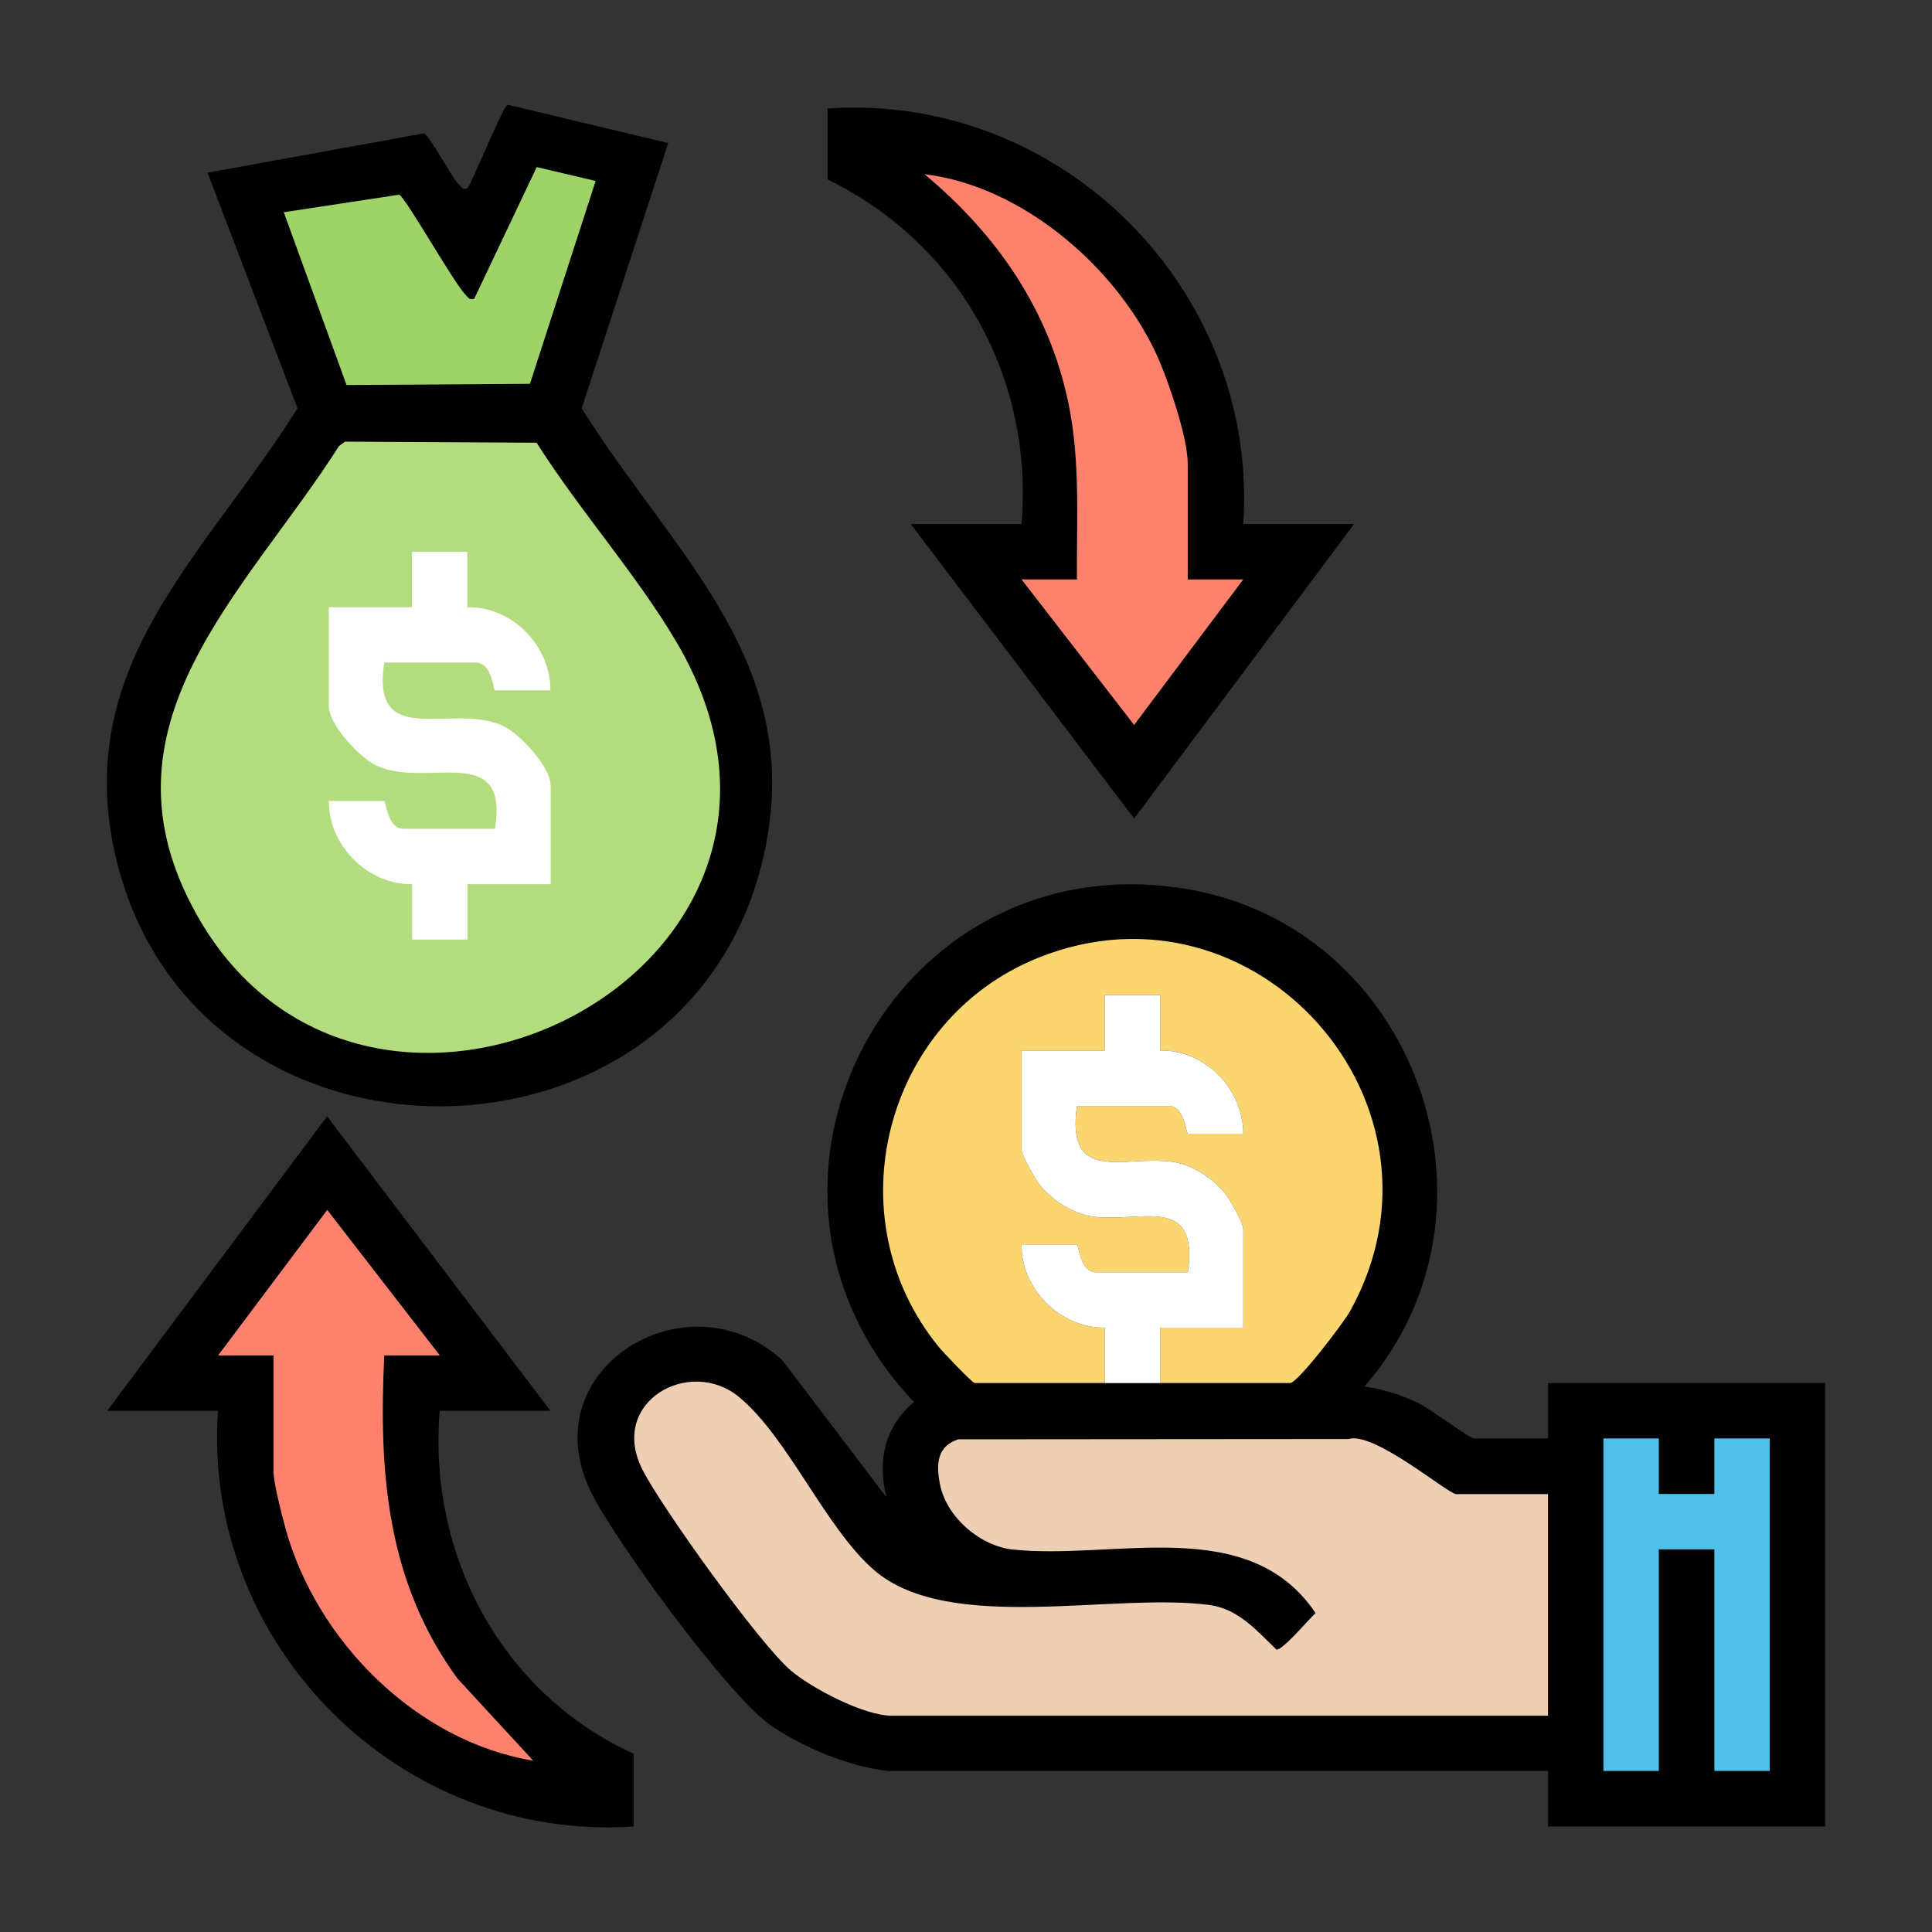
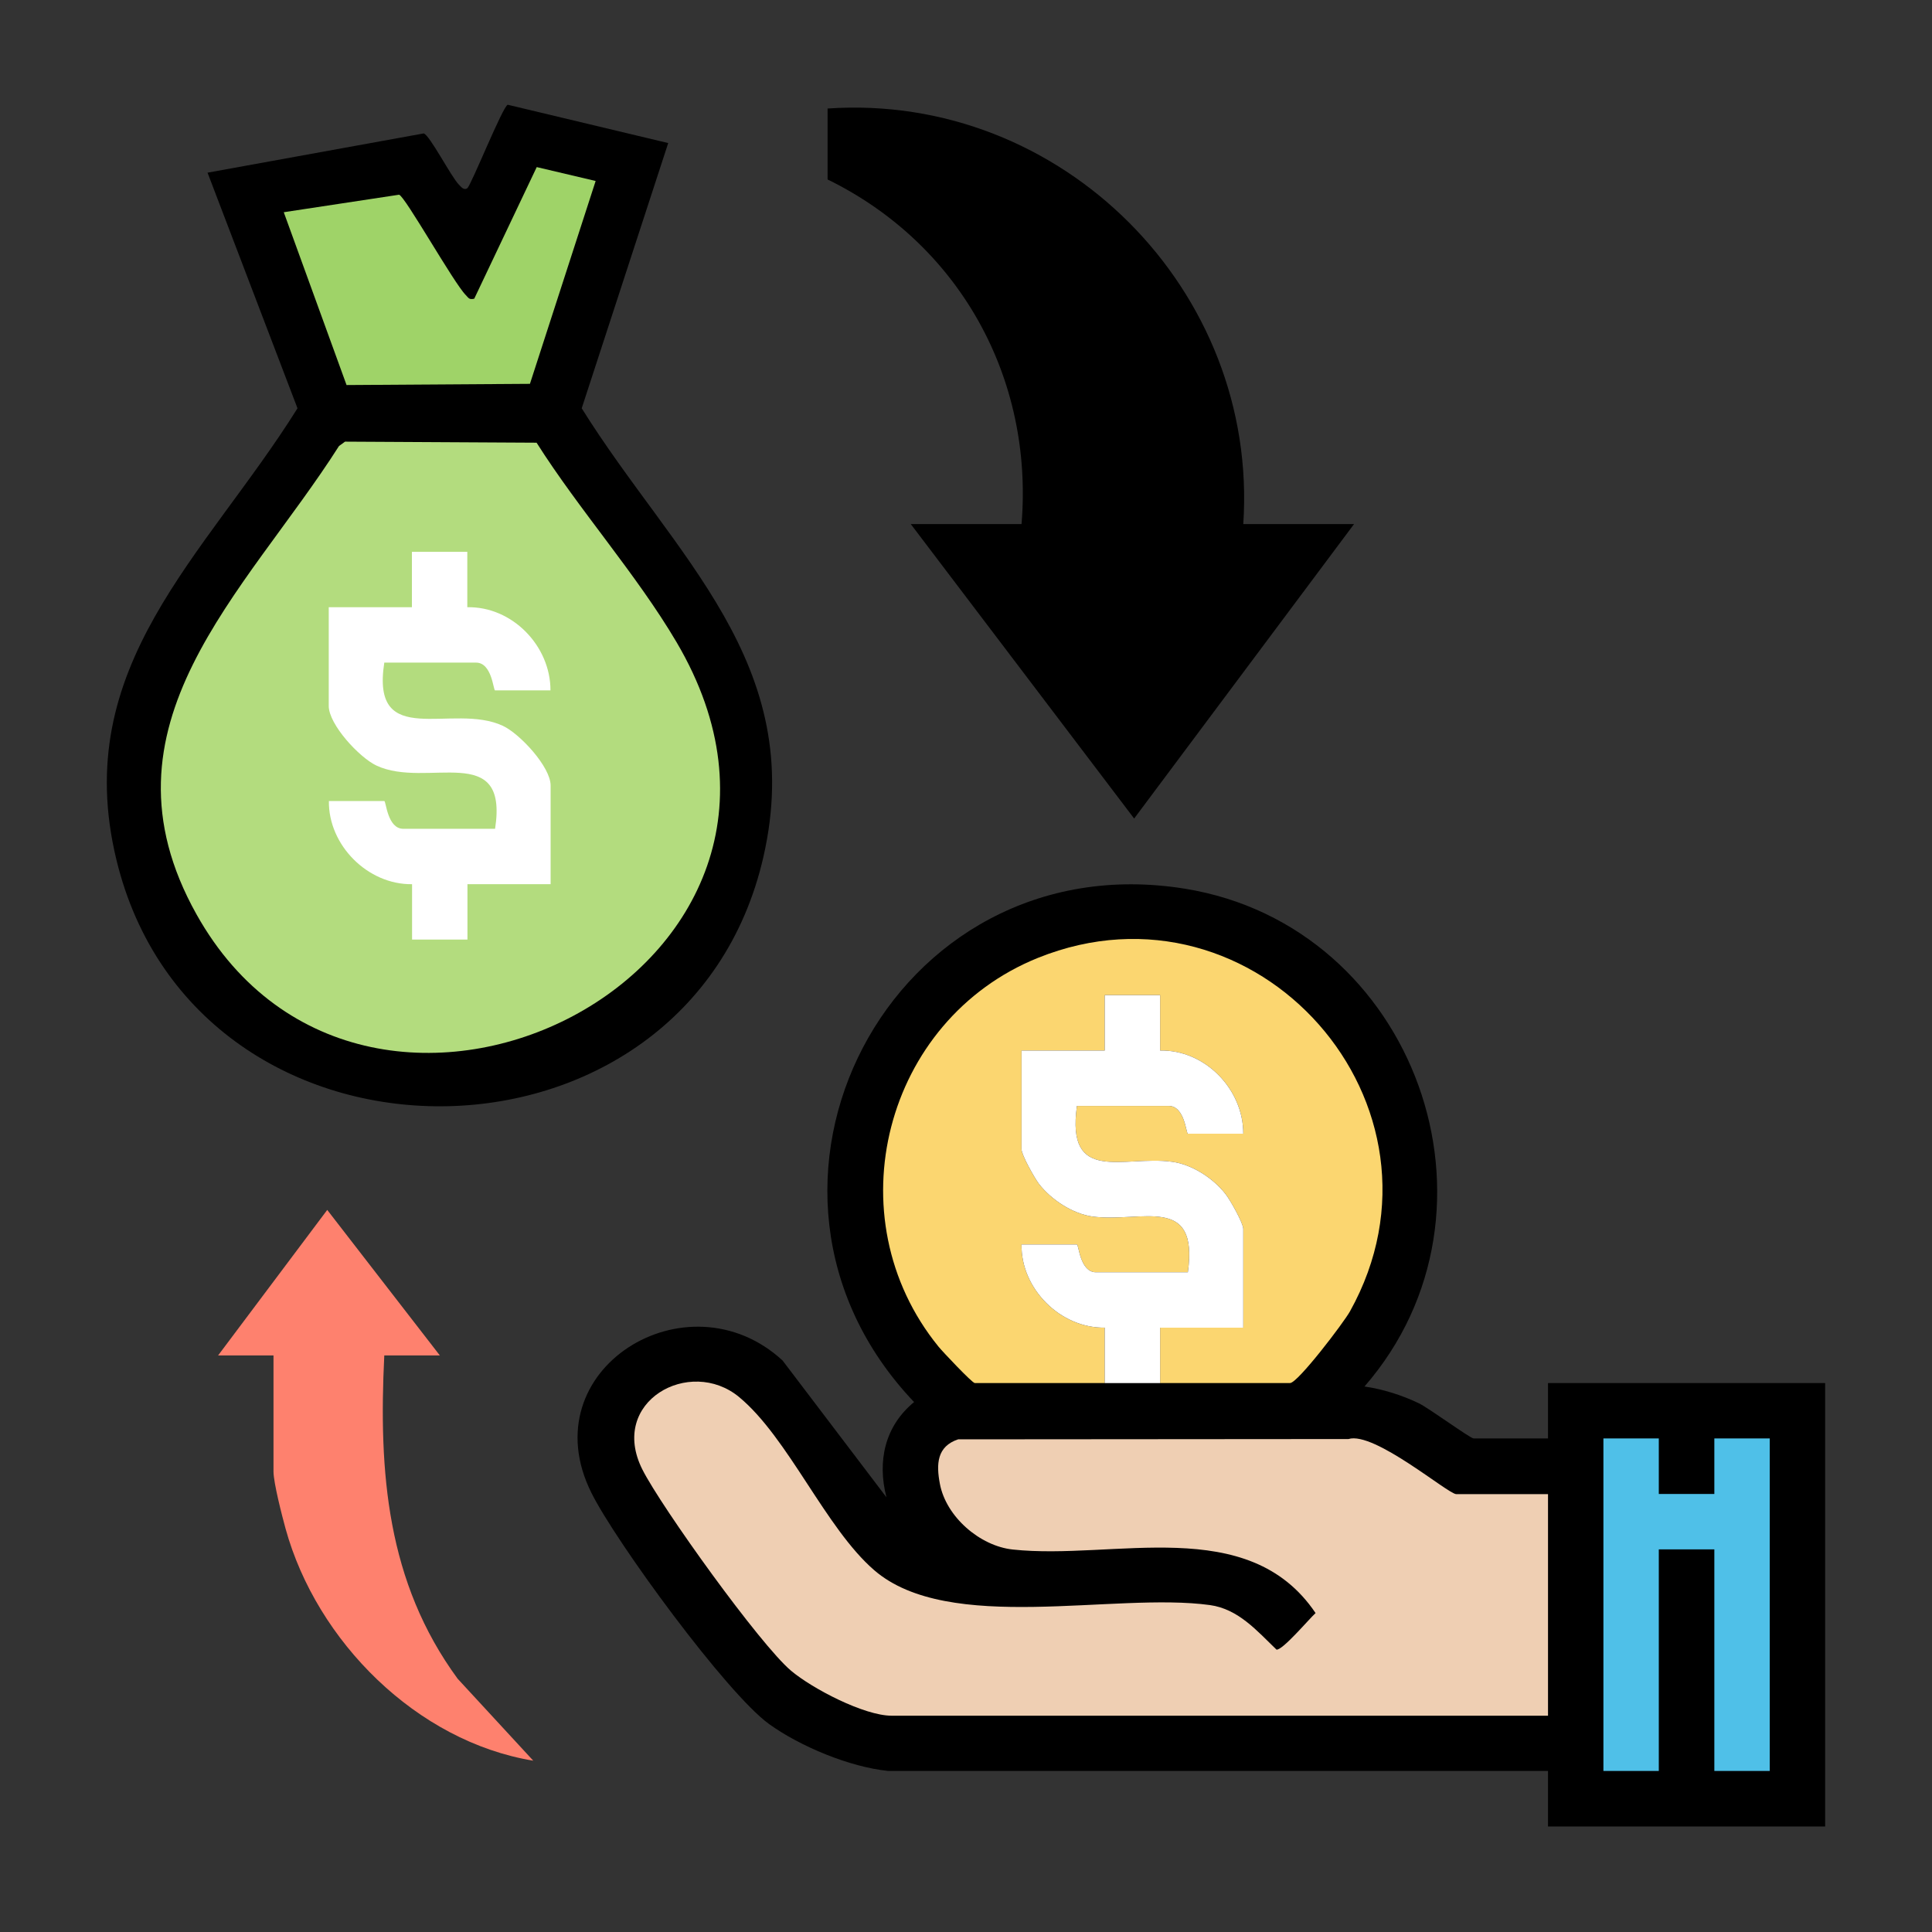
<svg xmlns="http://www.w3.org/2000/svg" id="Layer_1" viewBox="0 0 128 128">
  <rect x="0" y="0" width="128" height="128" fill="#333333" stroke="none" />
  <path d="M102.56,91.63v3.67h-4.93c-.22,0-2.98-2.02-3.63-2.33-1.1-.53-2.39-.94-3.6-1.11,10.14-11.66,3.37-30.51-11.89-32.98-19.5-3.15-31.41,19.86-17.95,34.01-1.94,1.6-2.45,3.92-1.83,6.31l-6.88-9.06c-6.3-5.81-16.74.58-12.67,8.76,1.62,3.26,8.95,13.28,11.77,15.32,2.07,1.49,5.34,2.85,7.9,3.11h43.71v3.68h18.36v-29.38h-18.36ZM73.19,65.93h3.67v3.67c2.98-.06,5.52,2.57,5.51,5.51h-3.67c-.12,0-.2-1.84-1.27-1.84h-6.08c-.73,5.22,3.08,3.27,6.29,3.7,1.33.17,2.76,1.1,3.57,2.16.31.4,1.16,1.91,1.16,2.29v6.54h-5.51v3.67h-3.67v-3.67c-2.95.04-5.56-2.59-5.51-5.51h3.67c.12,0,.2,1.84,1.26,1.84h6.09c.73-5.21-3.08-3.27-6.3-3.69-1.33-.18-2.75-1.11-3.57-2.17-.3-.4-1.15-1.91-1.15-2.29v-6.54h5.51v-3.67Z" />
  <path d="M44.27,9.48l-5.73,17.57c6.1,9.78,14.96,16.9,12.04,29.71-5,21.92-37.58,22.11-42.87.19-3.1-12.82,5.88-20.11,12-29.9l-5.96-15.61,14.32-2.6c.39.09,1.83,2.89,2.33,3.39.15.15.33.4.56.24.25-.18,2.36-5.46,2.68-5.53l10.64,2.54Z" />
  <path d="M82.37,34.72h7.34l-14.57,19.51-14.8-19.51h7.34c.8-9.7-4.14-18.57-12.85-22.83v-4.7c15.51-1.07,28.58,12.05,27.54,27.54Z" />
-   <path d="M7.1,93.47l14.57-19.51,14.8,19.51h-7.34c-.78,9.54,4.09,18.73,12.85,22.72v4.82c-15.5,1.04-28.59-12.02-27.54-27.54h-7.34Z" />
  <path d="M102.56,98.98v14.69h-43.49c-1.81,0-5.25-1.79-6.66-2.98-2.04-1.71-8.59-10.83-9.85-13.33-2.27-4.51,3.15-7.5,6.41-4.8s5.72,8.68,8.95,11.47c4.94,4.27,15.91,1.44,22.24,2.31,1.89.26,3.13,1.72,4.41,2.95.39.07,2.16-2.03,2.59-2.42-4.46-6.62-13.35-3.49-20.06-4.21-2.18-.23-4.42-2.17-4.83-4.35-.25-1.31-.2-2.48,1.21-2.95l25.86-.02c1.7-.53,6.6,3.65,7.14,3.65h6.08Z" style="fill:#efcfb3;" />
  <path d="M89.44,86.88c-.41.74-3.46,4.75-3.97,4.75h-8.61v-3.67h5.51v-6.54c0-.38-.85-1.89-1.16-2.29-.81-1.06-2.24-1.99-3.57-2.16-3.21-.43-7.02,1.52-6.29-3.7h6.08c1.07,0,1.15,1.84,1.27,1.84h3.67c.01-2.94-2.53-5.57-5.51-5.51v-3.67h-3.67v3.67h-5.51v6.54c0,.38.85,1.89,1.15,2.29.82,1.06,2.24,1.99,3.57,2.17,3.22.42,7.03-1.52,6.3,3.69h-6.09c-1.06,0-1.14-1.84-1.26-1.84h-3.67c-.05,2.92,2.56,5.55,5.51,5.51v3.67h-8.61c-.17,0-2.15-2.1-2.4-2.41-6.98-8.58-3.58-21.66,6.59-25.76,14.46-5.82,28.26,9.78,20.67,23.42Z" style="fill:#fbd670;" />
  <polygon points="109.9 95.3 109.9 98.98 113.58 98.98 113.58 95.3 117.25 95.3 117.25 117.33 113.58 117.33 113.58 102.65 109.9 102.65 109.9 117.33 106.23 117.33 106.23 95.3 109.9 95.3" style="fill:#4fc0e8;" />
  <path d="M22.86,29.26l12.69.07c2.81,4.44,6.63,8.73,9.27,13.21,12.8,21.71-20.45,38.32-31.8,18.04-7.02-12.54,3.23-21.27,9.44-31.03l.4-.29Z" style="fill:#b3dc7e;" />
  <path d="M39.46,12l-4.35,13.43-12.15.08-4.16-11.45,7.64-1.16c.39.09,3.62,5.85,4.42,6.65.19.19.21.32.56.24l4.14-8.72,3.9.92Z" style="fill:#9fd368;" />
-   <path d="M78.7,38.39h3.67l-7.23,9.64-7.46-9.64h3.67c-.03-3.97.24-7.8-.57-11.71-1.29-6.18-4.75-11.15-9.53-15.14,6.39.77,12.51,5.99,15.26,11.7.8,1.67,2.18,5.69,2.18,7.46v7.69Z" style="fill:#fe816e;" />
  <path d="M29.13,89.8h-3.67c-.38,7.73.16,15.01,4.86,21.42l5.01,5.43c-7.72-1.27-14.35-7.91-16.41-15.37-.23-.84-.8-3.04-.8-3.79v-7.69h-3.67l7.23-9.64,7.46,9.64Z" style="fill:#fe816e;" />
  <path d="M30.96,36.56v3.67c2.98-.06,5.52,2.57,5.51,5.51h-3.67c-.12,0-.2-1.84-1.26-1.84h-6.08c-.91,5.86,4.52,2.62,7.86,4.19,1.13.53,3.16,2.72,3.16,3.95v6.54h-5.51v3.67h-3.67v-3.67c-2.94.04-5.55-2.59-5.51-5.51h3.67c.12,0,.2,1.84,1.26,1.84h6.08c.91-5.86-4.52-2.62-7.86-4.19-1.13-.53-3.16-2.72-3.16-3.95v-6.54h5.51v-3.67h3.67Z" style="fill:#fff;" />
  <path d="M81.21,79.13c.31.4,1.16,1.91,1.16,2.29v6.54h-5.51v3.67h-3.67v-3.67c-2.95.04-5.56-2.59-5.51-5.51h3.67c.12,0,.2,1.84,1.26,1.84h6.09c.73-5.21-3.08-3.27-6.3-3.69-1.33-.18-2.75-1.11-3.57-2.17-.3-.4-1.15-1.91-1.15-2.29v-6.54h5.51v-3.67h3.67v3.67c2.98-.06,5.52,2.57,5.51,5.51h-3.67c-.12,0-.2-1.84-1.27-1.84h-6.08c-.73,5.22,3.08,3.27,6.29,3.7,1.33.17,2.76,1.1,3.57,2.16Z" style="fill:#fff;" />
</svg>